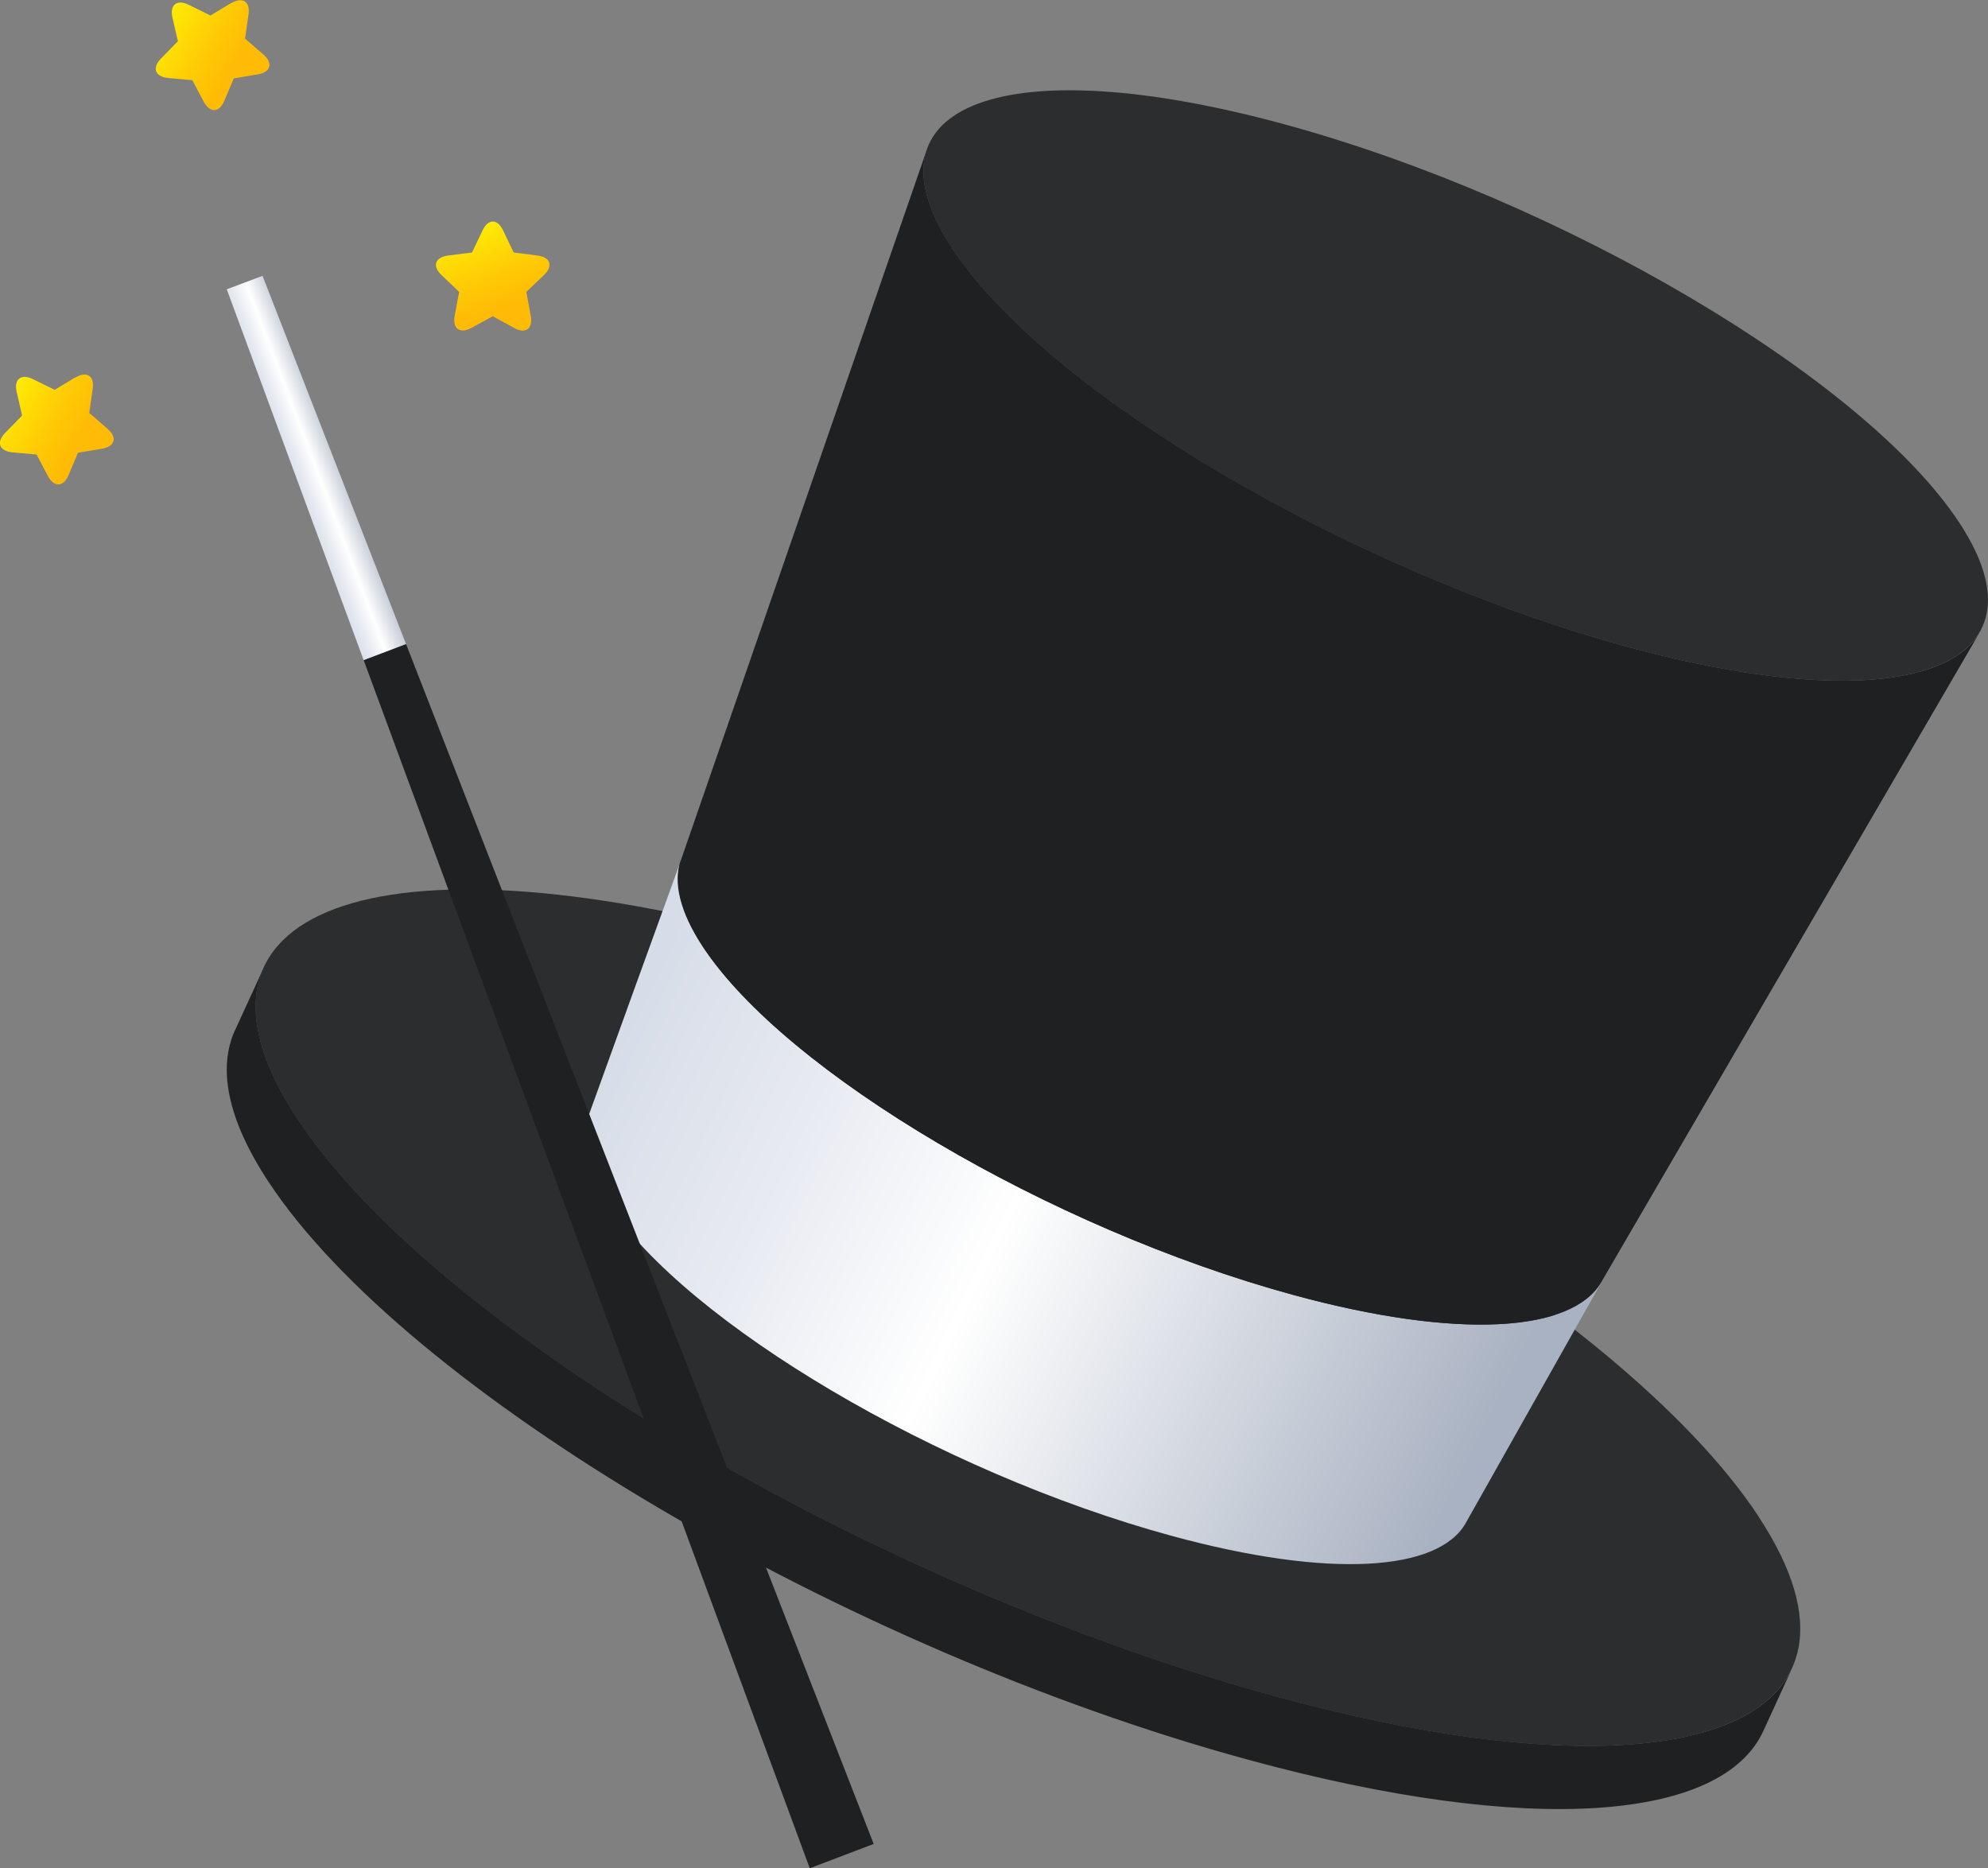
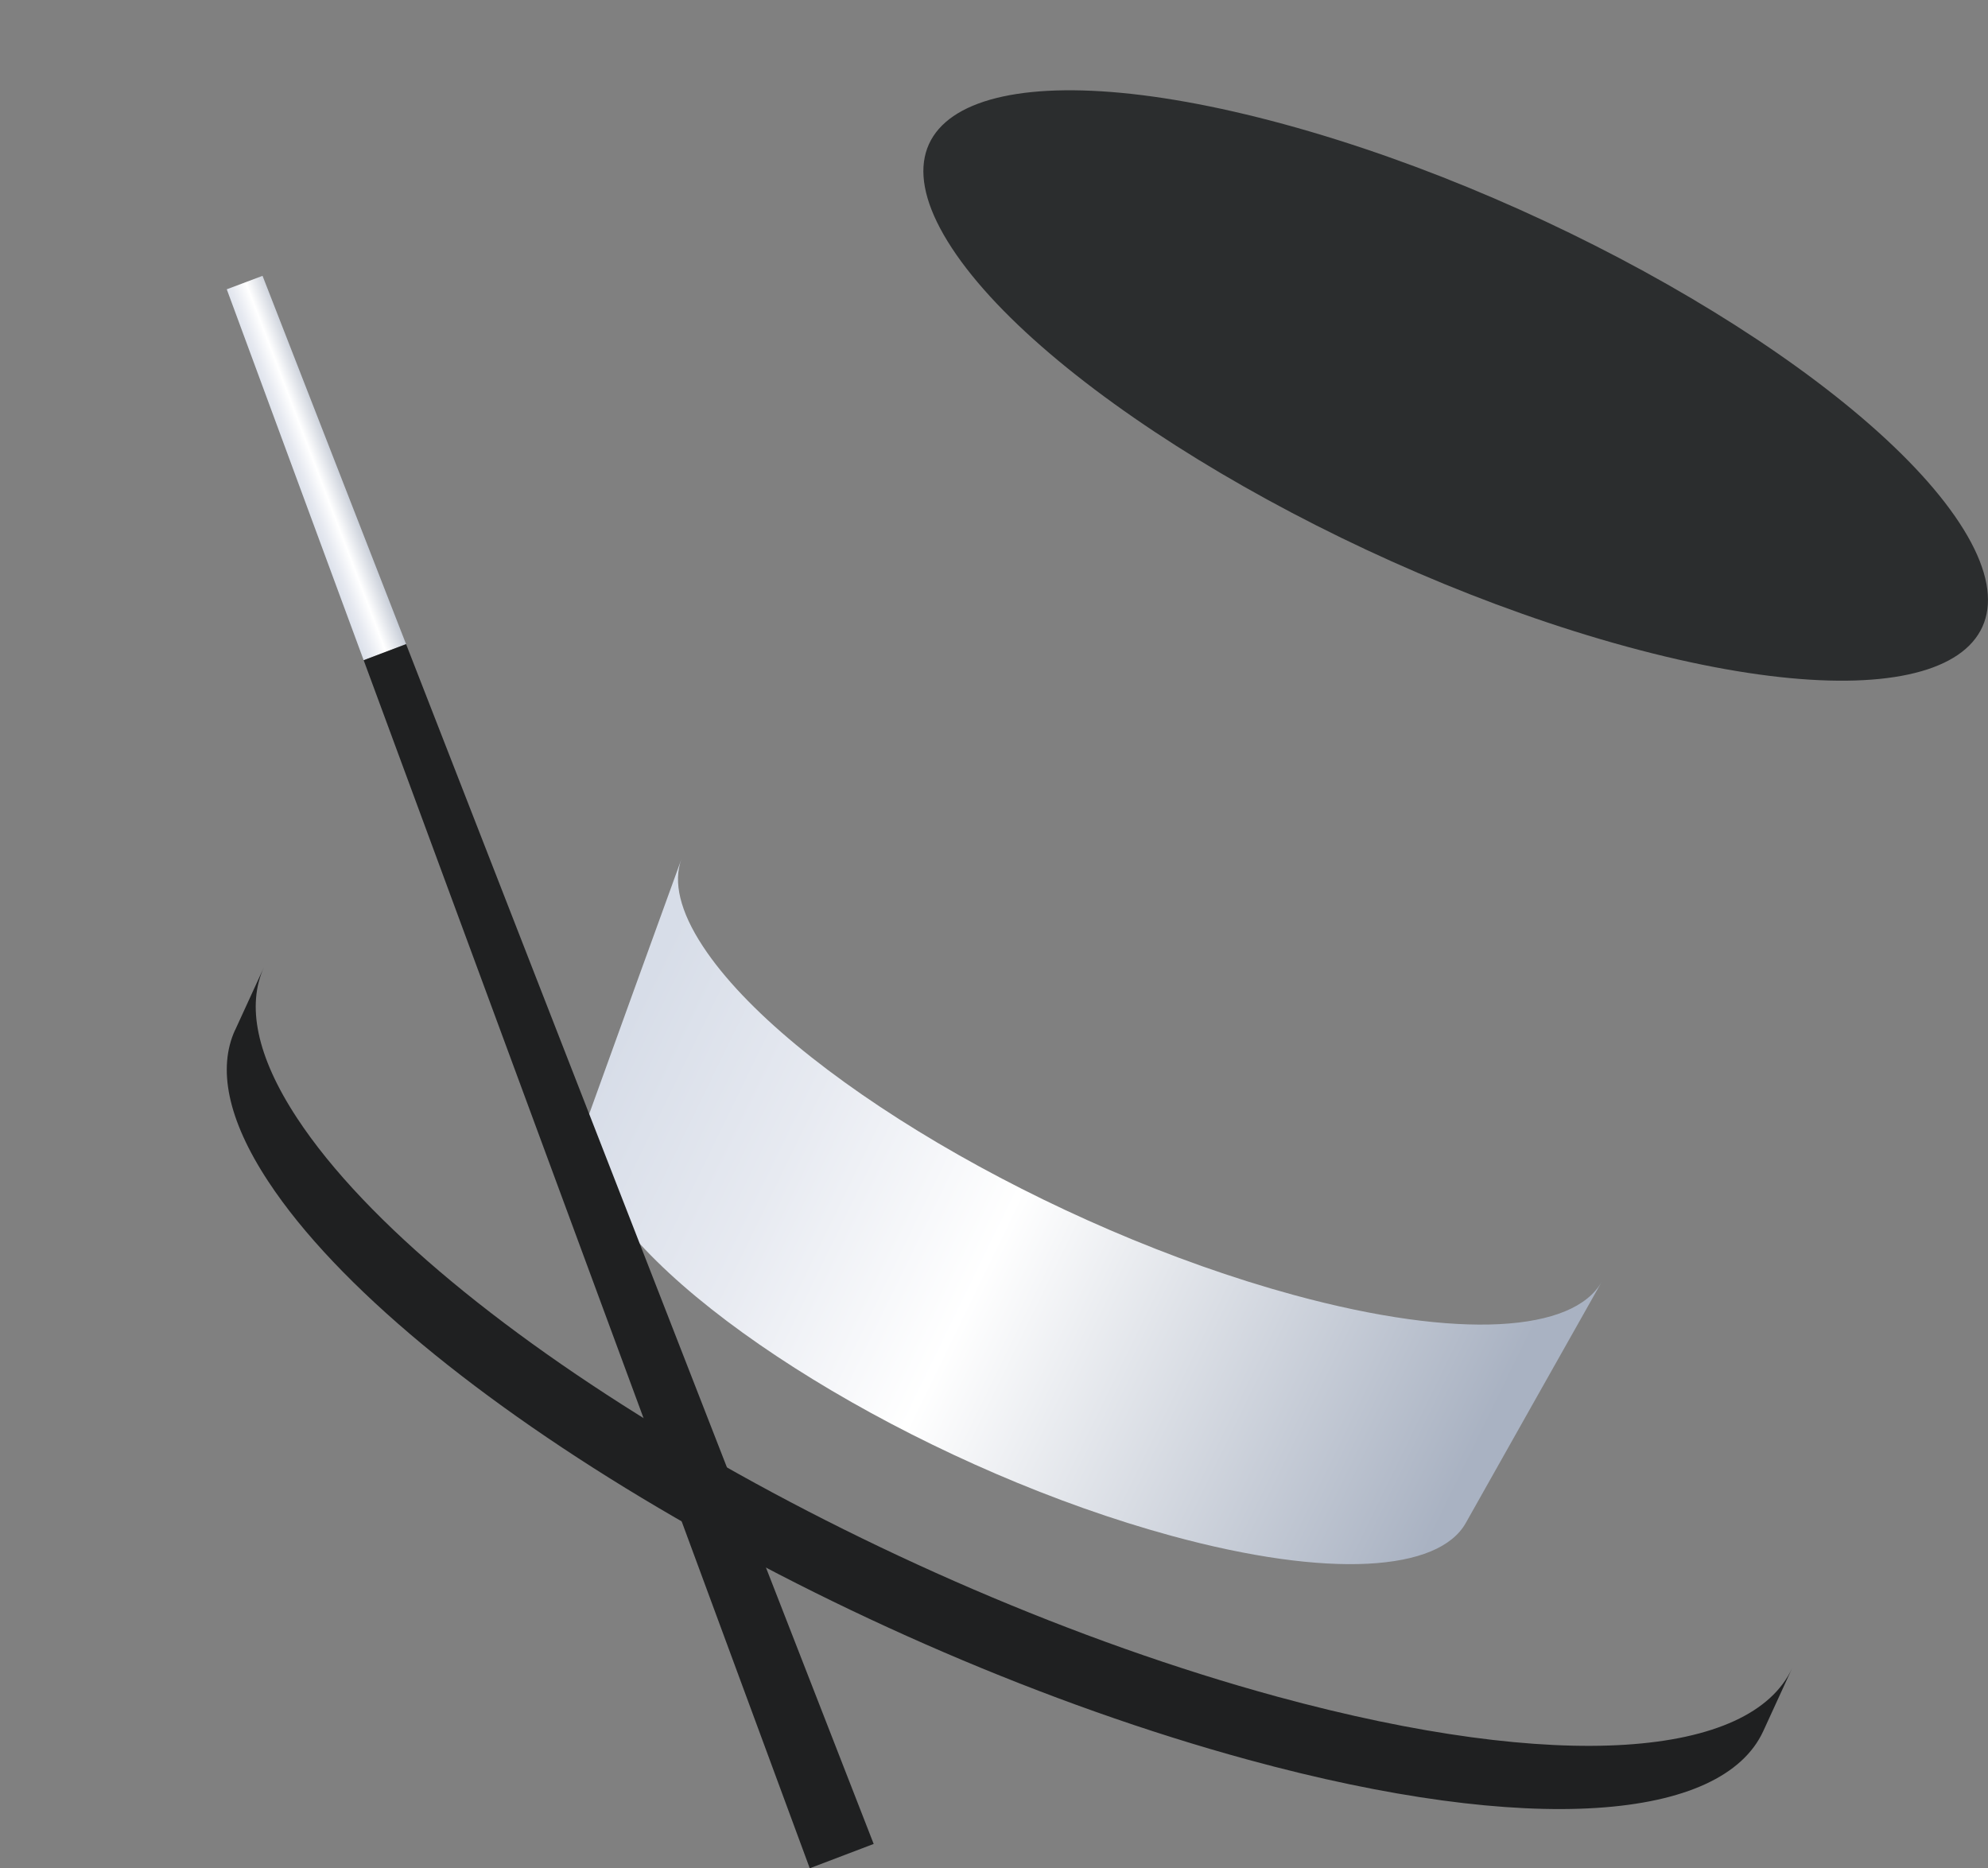
<svg xmlns="http://www.w3.org/2000/svg" xmlns:xlink="http://www.w3.org/1999/xlink" viewBox="0 0 98.89 92.93">
  <rect x="0" y="0" width="98.89" height="92.93" fill="#808080" stroke="none" />
  <defs>
    <style>.i{fill:url(#f);}.j{fill:url(#g);}.k{fill:url(#h);}.l{fill:url(#d);}.m{fill:url(#e);}.n{fill:#1f2021;}.o{fill:#2b2d2e;}</style>
    <linearGradient id="d" x1="30.68" y1="52.04" x2="73.1" y2="72.72" gradientTransform="matrix(1, 0, 0, 1, 0, 0)" gradientUnits="userSpaceOnUse">
      <stop offset="0" stop-color="#d7dde8" />
      <stop offset=".21" stop-color="#e7eaf1" />
      <stop offset=".45" stop-color="#fff" />
      <stop offset="1" stop-color="#a9b2c2" />
    </linearGradient>
    <linearGradient id="e" x1="25.94" y1="19.9" x2="28.94" y2="19.9" gradientTransform="translate(-16.87 14.3) rotate(-20.78)" xlink:href="#d" />
    <linearGradient id="f" x1="23.7" y1="11.35" x2="25.2" y2="15.17" gradientTransform="matrix(1, 0, 0, 1, 0, 0)" gradientUnits="userSpaceOnUse">
      <stop offset="0" stop-color="#ffea05" />
      <stop offset=".59" stop-color="#ffcb05" />
      <stop offset="1" stop-color="#ffbb05" />
    </linearGradient>
    <linearGradient id="g" x1="-3.69" y1="16.65" x2="-2.19" y2="20.46" gradientTransform="translate(-6.9 4.24) rotate(-38.32)" xlink:href="#f" />
    <linearGradient id="h" x1="13.94" y1="6.84" x2="15.44" y2="10.66" gradientTransform="translate(-6.9 4.24) rotate(-38.32)" xlink:href="#f" />
  </defs>
  <g id="a" />
  <g id="b">
    <g id="c">
      <g>
        <g>
          <path class="n" d="M11.69,51.25l1.44-3.14c-.86,1.88-.39,4.41,1.65,7.51,6.84,10.41,28.66,23.29,48.74,28.77,14.1,3.84,23.59,3.02,25.63-1.42l-1.44,3.14c-2.04,4.44-11.53,5.27-25.63,1.42-20.08-5.48-41.9-18.35-48.74-28.77-2.04-3.1-2.51-5.63-1.65-7.52Z" />
-           <path class="o" d="M87.49,75.46c6.84,10.41-3.9,14.41-23.98,8.94-20.08-5.48-41.9-18.35-48.74-28.77-6.84-10.41,3.9-14.41,23.98-8.94,20.08,5.47,41.9,18.35,48.74,28.76Z" />
          <path class="l" d="M29.2,55.71c1.56-4.32,3.12-8.64,4.69-12.96-.4,1.11-.08,2.57,1.08,4.33,4.12,6.27,17.27,14.03,29.37,17.33,8.29,2.26,13.93,1.84,15.34-.66-2.26,4-4.51,8-6.77,12.01-1.35,2.39-6.74,2.79-14.65,.63-11.55-3.15-24.1-10.56-28.03-16.54-1.1-1.68-1.41-3.07-1.03-4.13Z" />
          <path class="o" d="M97.47,26.01c4.71,7.18-2.69,9.93-16.53,6.16-13.84-3.77-28.88-12.65-33.59-19.83-4.71-7.18,2.69-9.93,16.53-6.16,13.84,3.77,28.88,12.65,33.59,19.83Z" />
-           <path class="n" d="M33.87,42.79c4.08-11.79,8.16-23.57,12.24-35.36-.44,1.27-.06,2.92,1.25,4.91,4.71,7.18,19.75,16.05,33.59,19.83,9.44,2.57,15.88,2.11,17.53-.72l-18.83,32.33c-1.44,2.47-7.08,2.88-15.33,.63-12.1-3.3-25.25-11.06-29.37-17.33-1.14-1.74-1.47-3.19-1.09-4.29Z" />
        </g>
        <g>
          <polygon class="m" points="13.06 13.72 11.28 14.39 18.09 32.84 20.2 32.04 13.06 13.72" />
          <polygon class="n" points="18.09 32.84 40.28 92.93 43.46 91.72 20.2 32.04 18.09 32.84" />
        </g>
-         <path class="i" d="M26.74,12.71h0l-1.19-.15-.52-1.09c-.28-.6-.75-.6-1.03,0l-.52,1.09-1.19,.15h0c-.66,.09-.8,.53-.32,.98h0l.87,.83-.22,1.18h0c-.12,.65,.25,.92,.83,.61l1.06-.58,1.06,.58c.58,.32,.95,.04,.83-.61h0l-.22-1.18,.87-.83h0c.48-.45,.34-.9-.32-.98Z" />
-         <path class="j" d="M3.75,18.77h0l-1.03,.62-1.08-.53c-.59-.29-.96,0-.81,.64l.27,1.17-.84,.86h0c-.46,.47-.3,.91,.36,.97h0l1.2,.11,.56,1.06h0c.31,.58,.77,.57,1.03-.04l.47-1.11,1.19-.2c.65-.11,.78-.56,.28-.99h0l-.91-.79,.17-1.19h0c.1-.65-.29-.91-.86-.57Z" />
-         <path class="k" d="M11.5,.15h0l-1.03,.62-1.08-.53c-.59-.29-.96,0-.81,.64l.27,1.17-.84,.86h0c-.46,.47-.3,.91,.36,.97h0l1.2,.11,.56,1.06h0c.31,.58,.77,.57,1.03-.04l.47-1.11,1.19-.2c.65-.11,.78-.56,.28-.99h0l-.91-.79,.17-1.19h0c.1-.65-.29-.91-.86-.57Z" />
      </g>
    </g>
  </g>
</svg>